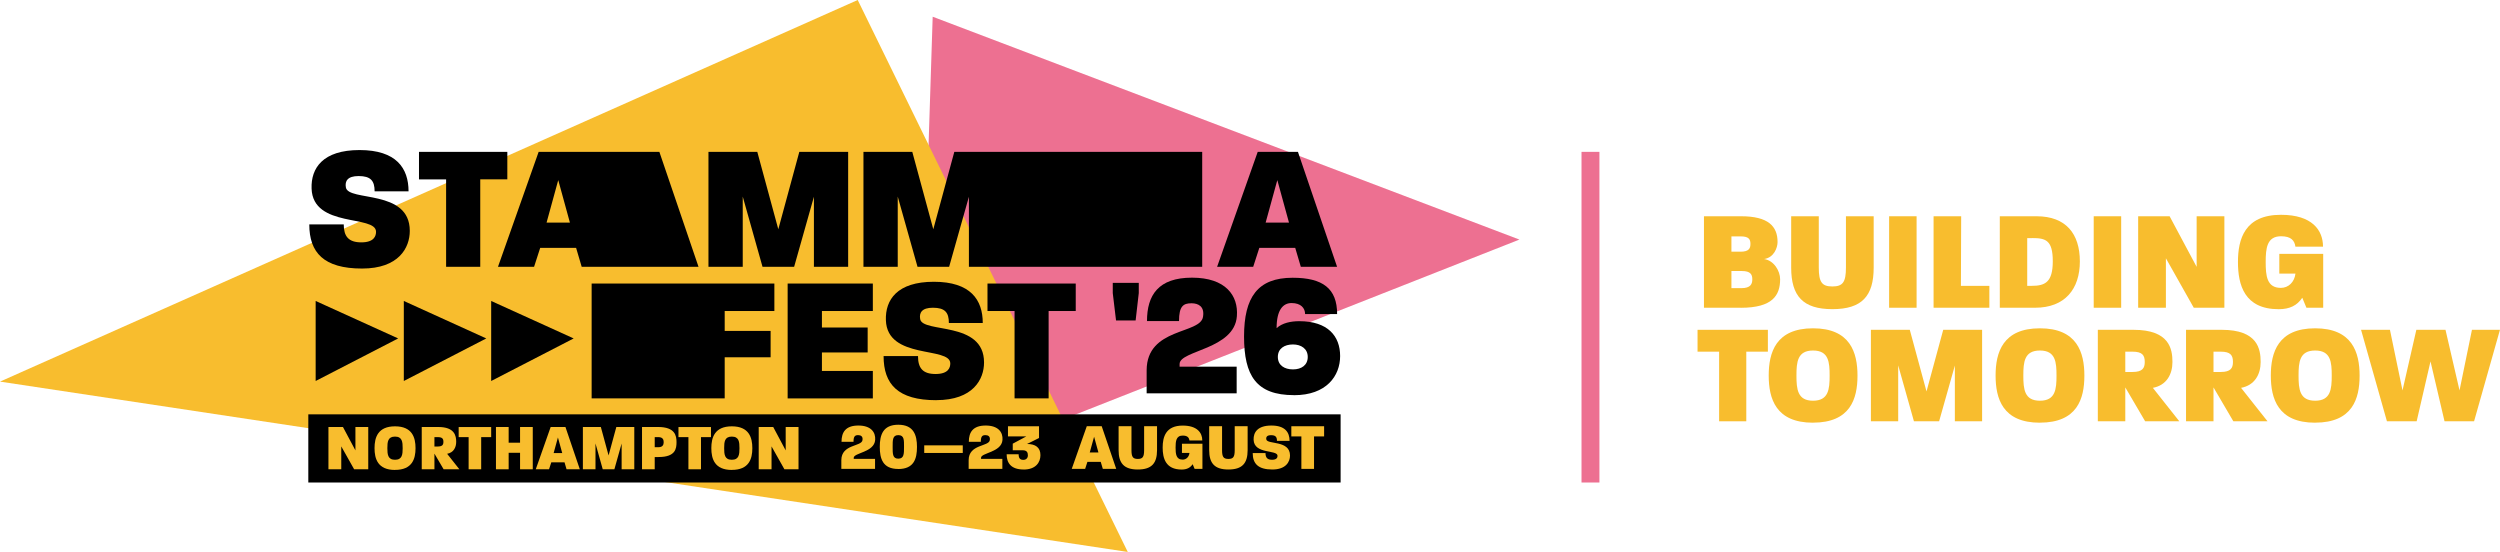
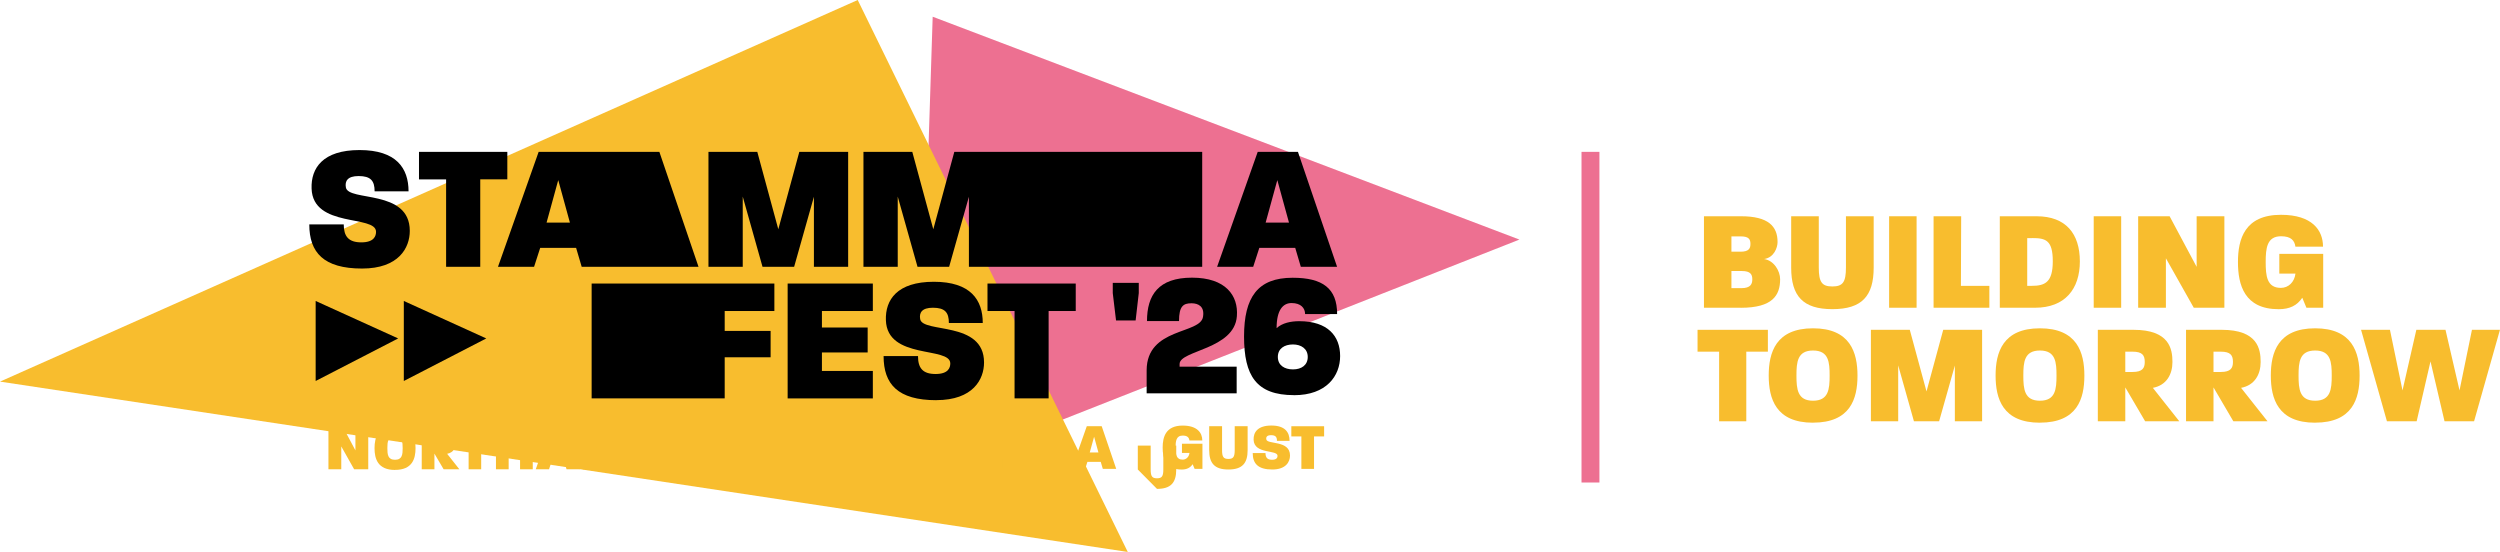
<svg xmlns="http://www.w3.org/2000/svg" id="Layer_2" data-name="Layer 2" viewBox="0 0 565.17 124.78">
  <defs>
    <style>
      .cls-1 {
        fill: #f8bd2e;
      }

      .cls-2 {
        fill: #ed7091;
      }
    </style>
  </defs>
  <g id="Layer_1-2" data-name="Layer 1">
    <g>
      <polygon class="cls-2" points="210.85 3.78 343.49 54.16 207.51 107.75 210.85 3.78" />
      <polygon class="cls-1" points="193.9 0 0 86.27 254.95 124.78 193.9 0" />
      <path d="M163.83,70.31v4.5h10.38v5.96h-10.38v9.29h-30.08v-25.96h41.31v6.21h-11.23Z" />
      <g>
        <path d="M266.66,82.89h12.91v6.03h-20.35v-5.23c.04-9.73,12.23-8.08,12.75-12.11.36-2.25-1.01-3.02-2.61-3.02-1.85,0-2.82.64-2.82,4.02h-7.24c0-5.87,2.57-9.81,10.18-9.81s10.5,4.06,10.14,8.69c-.52,7.56-12.95,7.72-12.95,10.82v.6Z" />
        <path d="M292.54,89.33c-8.57,0-11.3-4.42-11.3-13.27s3.06-13.27,10.98-13.27c6.8,0,10.06,2.41,10.06,8.21h-7.24c0-1.33-.93-2.49-3.06-2.49-1.89,0-3.38,1.49-3.38,5.67,1.29-1.17,3.22-1.57,5.11-1.57,6.48,0,9.25,3.38,9.25,7.88s-3.1,8.85-10.42,8.85ZM292.3,77.87c-1.93,0-3.42.93-3.42,2.82s1.49,2.82,3.42,2.82,3.34-.97,3.34-2.82-1.49-2.82-3.34-2.82Z" />
      </g>
      <g id="uuid-4300393f-9e3b-42e6-b299-980c199925bb" data-name="Layer 1-2">
        <path d="M211.67,90.47c-8.68,0-11.92-3.61-11.92-9.97h7.78c0,2.68,1.05,4.05,3.97,4.05s3.33-1.46,3.33-2.39c0-3.9-14.27-.77-14.56-9.77-.16-4.59,2.52-8.69,10.84-8.69s11.06,4.1,11.06,9.32h-7.66c0-2.39-.89-3.45-3.61-3.45-2.51,0-3.13,1.14-2.88,2.56.52,3.28,14.44.32,14.44,9.81,0,3.81-2.47,8.52-10.79,8.52h-.01Z" />
        <path d="M237.06,70.31v19.75h-7.7v-19.75h-6.12v-6.21h19.95v6.21h-6.13Z" />
      </g>
      <path d="M178.06,90.06v-25.96h19.26v6.21h-11.51v3.73h10.34v5.64h-10.34v4.18h11.51v6.21h-19.26Z" />
      <g>
        <g>
          <path class="cls-1" d="M393.55,69.57h-8.34v-20.68h8.4c6.14,0,8.24,2.26,8.24,5.82,0,1.29-.81,3.52-3.04,3.85,2.23.32,3.62,2.71,3.62,4.56,0,3.65-1.71,6.46-8.89,6.46ZM393.55,53.44h-2.13v3.46h2.07c1.91,0,2.23-.78,2.23-1.75s-.29-1.71-2.17-1.71ZM393.78,61.26h-2.36v3.88h2.26c2.04,0,2.46-.9,2.46-2s-.42-1.87-2.36-1.87Z" />
          <path class="cls-1" d="M414.24,69.89c-6.66,0-9.31-2.97-9.31-9.4v-11.6h6.24v11.6c0,3.3.71,4.27,3.07,4.27s3.07-.97,3.07-4.27v-11.6h6.27v11.6c0,6.43-2.65,9.4-9.34,9.4Z" />
          <path class="cls-1" d="M427.07,69.57v-20.68h6.21v20.68h-6.21Z" />
          <path class="cls-1" d="M437.12,69.57v-20.68h6.24l-.06,15.74h6.43v4.94h-12.6Z" />
          <path class="cls-1" d="M460.07,69.57h-7.98v-20.68h8.31c6.66,0,9.79,3.98,9.79,10.21s-3.36,10.47-10.12,10.47ZM459.42,53.83h-1.13v10.79h1c3.01,0,4.78-.78,4.78-5.56s-1.62-5.24-4.65-5.24Z" />
          <path class="cls-1" d="M473.32,69.57v-20.68h6.21v20.68h-6.21Z" />
          <path class="cls-1" d="M495.94,69.57l-6.3-11.18v11.18h-6.27v-20.68h7.11l6.11,11.44v-11.44h6.27v20.68h-6.92Z" />
          <path class="cls-1" d="M521.41,69.57l-.94-2.26c-1.16,1.75-2.84,2.59-5.33,2.59-7.76,0-9.21-5.49-9.21-10.67s1.52-10.67,9.73-10.67c7.05,0,9.5,3.49,9.5,7.21h-6.24c-.19-1.39-.97-2.36-3.26-2.36-3.2,0-3.46,2.75-3.46,5.82s.23,5.85,3.43,5.85c1.71,0,3.07-1.29,3.3-3.23h-3.65v-4.46h9.92v12.18h-3.78Z" />
          <path class="cls-1" d="M394.78,79.5v15.74h-6.14v-15.74h-4.88v-4.94h15.9v4.94h-4.88Z" />
          <path class="cls-1" d="M409.87,95.56c-8.44,0-10.02-5.46-10.02-10.67s1.62-10.67,10.02-10.67,10.05,5.46,10.05,10.7-1.62,10.63-10.05,10.63ZM409.87,79.24c-3.52,0-3.75,2.59-3.75,5.66s.23,5.69,3.75,5.69,3.75-2.62,3.75-5.66-.19-5.69-3.75-5.69Z" />
          <path class="cls-1" d="M441.93,95.24v-12.6l-3.56,12.6h-5.69l-3.56-12.64v12.64h-6.17v-20.68h8.79l3.78,13.93,3.78-13.93h8.79v20.68h-6.17Z" />
          <path class="cls-1" d="M461.16,95.56c-8.44,0-10.02-5.46-10.02-10.67s1.62-10.67,10.02-10.67,10.05,5.46,10.05,10.7-1.62,10.63-10.05,10.63ZM461.16,79.24c-3.52,0-3.75,2.59-3.75,5.66s.23,5.69,3.75,5.69,3.75-2.62,3.75-5.66-.19-5.69-3.75-5.69Z" />
          <path class="cls-1" d="M484.95,95.24l-4.49-7.66v7.66h-6.21v-20.68h8.08c8.08,0,8.79,4.3,8.79,7.27,0,2.78-1.33,5.27-4.43,5.85l5.98,7.56h-7.72ZM482.11,79.5h-1.65v4.59h1.65c2.23,0,2.75-.87,2.75-2.26,0-1.52-.55-2.33-2.75-2.33Z" />
          <path class="cls-1" d="M504.89,95.24l-4.49-7.66v7.66h-6.21v-20.68h8.08c8.08,0,8.79,4.3,8.79,7.27,0,2.78-1.33,5.27-4.43,5.85l5.98,7.56h-7.72ZM502.05,79.5h-1.65v4.59h1.65c2.23,0,2.75-.87,2.75-2.26,0-1.52-.55-2.33-2.75-2.33Z" />
          <path class="cls-1" d="M523.38,95.56c-8.44,0-10.02-5.46-10.02-10.67s1.62-10.67,10.02-10.67,10.05,5.46,10.05,10.7-1.62,10.63-10.05,10.63ZM523.38,79.24c-3.52,0-3.75,2.59-3.75,5.66s.23,5.69,3.75,5.69,3.75-2.62,3.75-5.66-.19-5.69-3.75-5.69Z" />
          <path class="cls-1" d="M559.32,95.24h-6.69l-3.17-13.54-3.13,13.54h-6.72l-5.85-20.68h6.53l2.84,13.7,3.13-13.7h6.59l3.17,13.7,2.81-13.7h6.33l-5.85,20.68Z" />
        </g>
        <rect class="cls-2" x="357.53" y="34.33" width="4.05" height="74.75" />
        <path d="M81.86,60.71c-8.69,0-11.94-3.61-11.94-9.98h7.79c0,2.68,1.06,4.06,3.97,4.06s3.33-1.46,3.33-2.39c0-3.9-14.29-.77-14.57-9.78-.16-4.6,2.52-8.7,10.84-8.7s11.08,4.1,11.08,9.33h-7.67c0-2.39-.89-3.45-3.62-3.45-2.51,0-3.13,1.14-2.88,2.56.52,3.28,14.45.32,14.45,9.83,0,3.82-2.48,8.52-10.8,8.52h.01Z" />
        <path d="M184,60.31v-15.83l-4.47,15.83h-7.15l-4.47-15.87v15.87h-7.75v-25.98h11.04l4.75,17.5,4.75-17.5h11.04v25.98h-7.75Z" />
        <g>
          <path d="M219.04,60.31v-15.83l-4.47,15.83h-7.15l-4.47-15.87v15.87h-7.75v-25.98h11.04l4.75,17.5,4.75-17.5h56.04v25.98h-52.74Z" />
          <path d="M294.07,60.31l-1.26-4.27h-8.12l-1.38,4.27h-8.16l9.18-25.98h9.09l8.85,25.98h-8.2ZM288.75,40.75l-2.63,9.58h5.28l-2.63-9.58h-.01Z" />
        </g>
        <path d="M108.57,40.55v19.76h-7.72v-19.76h-6.13v-6.22h19.97v6.21h-6.13Z" />
        <path d="M131.5,60.31l-1.26-4.27h-8.12l-1.38,4.27h-8.16l9.19-25.98h27.29l8.85,25.98h-26.41ZM126.19,40.75l-2.63,9.58h5.28l-2.63-9.58h-.01Z" />
-         <rect x="69.7" y="93.67" width="233.37" height="15.41" />
        <g>
          <path class="cls-1" d="M80.06,106.09l-2.91-5.17v5.17h-2.9v-9.56h3.28l2.82,5.29v-5.29h2.9v9.56h-3.2Z" />
          <path class="cls-1" d="M89.3,106.24c-3.9,0-4.63-2.52-4.63-4.93s.75-4.93,4.63-4.93,4.64,2.52,4.64,4.94-.75,4.91-4.64,4.91ZM89.3,98.7c-1.63,0-1.73,1.19-1.73,2.61s.1,2.63,1.73,2.63,1.73-1.21,1.73-2.61-.09-2.63-1.73-2.63Z" />
          <path class="cls-1" d="M100.29,106.09l-2.08-3.54v3.54h-2.87v-9.56h3.73c3.73,0,4.06,1.99,4.06,3.36,0,1.28-.61,2.43-2.05,2.7l2.76,3.49h-3.57ZM98.97,98.82h-.76v2.12h.76c1.03,0,1.27-.4,1.27-1.05,0-.7-.25-1.07-1.27-1.07Z" />
          <path class="cls-1" d="M108.78,98.82v7.27h-2.84v-7.27h-2.25v-2.28h7.35v2.28h-2.25Z" />
          <path class="cls-1" d="M117.57,106.09v-3.73h-2.58v3.73h-2.87v-9.56h2.87v3.55h2.58v-3.55h2.87v9.56h-2.87Z" />
          <path class="cls-1" d="M128.08,106.09l-.46-1.57h-2.99l-.51,1.57h-3l3.37-9.56h3.34l3.25,9.56h-3.02ZM126.13,98.9l-.97,3.52h1.94l-.97-3.52Z" />
          <path class="cls-1" d="M140.53,106.09v-5.82l-1.64,5.82h-2.63l-1.64-5.84v5.84h-2.85v-9.56h4.06l1.75,6.43,1.75-6.43h4.06v9.56h-2.85Z" />
          <path class="cls-1" d="M148.89,103.33h-.88v2.76h-2.87v-9.56h3.63c3.85,0,4.17,1.96,4.17,3.42s-.21,3.37-4.05,3.37ZM148.85,98.82h-.84v2.28h.84c.96,0,1.19-.55,1.19-1.15s-.25-1.13-1.19-1.13Z" />
          <path class="cls-1" d="M158.47,98.82v7.27h-2.84v-7.27h-2.25v-2.28h7.35v2.28h-2.25Z" />
          <path class="cls-1" d="M165.44,106.24c-3.9,0-4.63-2.52-4.63-4.93s.75-4.93,4.63-4.93,4.64,2.52,4.64,4.94-.75,4.91-4.64,4.91ZM165.44,98.7c-1.63,0-1.73,1.19-1.73,2.61s.1,2.63,1.73,2.63,1.73-1.21,1.73-2.61-.09-2.63-1.73-2.63Z" />
          <path class="cls-1" d="M177.33,106.09l-2.91-5.17v5.17h-2.9v-9.56h3.28l2.82,5.29v-5.29h2.9v9.56h-3.2Z" />
        </g>
        <g>
          <path class="cls-1" d="M192.98,103.73h4.84v2.26h-7.62v-1.96c.01-3.65,4.58-3.03,4.78-4.53.14-.84-.38-1.13-.98-1.13-.69,0-1.05.24-1.05,1.51h-2.71c0-2.2.96-3.68,3.81-3.68s3.93,1.52,3.8,3.25c-.2,2.83-4.85,2.89-4.85,4.05v.23Z" />
          <path class="cls-1" d="M208.94,102.4v-1.72h8.71v1.72h-8.71Z" />
          <path class="cls-1" d="M221.76,103.73h4.84v2.26h-7.62v-1.96c.01-3.65,4.58-3.03,4.78-4.53.14-.84-.38-1.13-.98-1.13-.69,0-1.05.24-1.05,1.51h-2.71c0-2.2.96-3.68,3.81-3.68s3.93,1.52,3.8,3.25c-.2,2.83-4.85,2.89-4.85,4.05v.23Z" />
          <path class="cls-1" d="M231.41,106.14c-2.86,0-3.84-1.49-3.84-3.45h2.71c0,.98.39,1.27,1.07,1.27.59,0,1.02-.38,1.02-1.01s-.2-1.16-1.19-1.16h-2.23v-1.49l3.06-1.64h-4.14v-2.3h7.02v2.65l-2.71,1.36c1.9,0,3.03.78,3.03,2.53,0,1.61-1.04,3.25-3.8,3.25Z" />
          <path class="cls-1" d="M249.31,105.99l-.47-1.58h-3.01l-.51,1.58h-3.03l3.4-9.64h3.37l3.28,9.64h-3.04ZM247.34,98.73l-.98,3.56h1.96l-.98-3.56Z" />
-           <path class="cls-1" d="M257.22,106.14c-3.1,0-4.34-1.39-4.34-4.38v-5.41h2.91v5.41c0,1.54.33,1.99,1.43,1.99s1.43-.45,1.43-1.99v-5.41h2.92v5.41c0,3-1.24,4.38-4.35,4.38Z" />
+           <path class="cls-1" d="M257.22,106.14v-5.41h2.91v5.41c0,1.54.33,1.99,1.43,1.99s1.43-.45,1.43-1.99v-5.41h2.92v5.41c0,3-1.24,4.38-4.35,4.38Z" />
          <path class="cls-1" d="M270.06,105.99l-.44-1.05c-.54.81-1.33,1.21-2.49,1.21-3.62,0-4.29-2.56-4.29-4.97s.71-4.97,4.53-4.97c3.28,0,4.43,1.63,4.43,3.36h-2.91c-.09-.65-.45-1.1-1.52-1.1-1.49,0-1.61,1.28-1.61,2.71s.11,2.73,1.6,2.73c.8,0,1.43-.6,1.54-1.51h-1.7v-2.08h4.63v5.68h-1.76Z" />
          <path class="cls-1" d="M277.7,106.14c-3.1,0-4.34-1.39-4.34-4.38v-5.41h2.91v5.41c0,1.54.33,1.99,1.43,1.99s1.43-.45,1.43-1.99v-5.41h2.92v5.41c0,3-1.24,4.38-4.35,4.38Z" />
          <path class="cls-1" d="M287.63,106.14c-3.22,0-4.43-1.34-4.43-3.71h2.89c0,.99.39,1.51,1.48,1.51s1.24-.54,1.24-.89c0-1.45-5.3-.29-5.41-3.63-.06-1.7.93-3.22,4.02-3.22s4.11,1.52,4.11,3.46h-2.85c0-.89-.33-1.28-1.34-1.28-.93,0-1.16.42-1.07.95.2,1.22,5.36.12,5.36,3.65,0,1.42-.92,3.16-4.01,3.16Z" />
          <path class="cls-1" d="M297.06,98.66v7.34h-2.86v-7.34h-2.27v-2.3h7.41v2.3h-2.27Z" />
          <path class="cls-1" d="M203.07,106.02c-3.53,0-4.18-2.36-4.18-5s.68-5,4.18-5,4.23,2.36,4.23,5.02-.68,4.99-4.23,4.99ZM203.07,98.37c-1.3,0-1.27,1.11-1.27,2.65s-.03,2.67,1.27,2.67,1.3-1.09,1.3-2.65.06-2.67-1.3-2.67Z" />
        </g>
        <polygon points="90.01 76.51 71.36 86.13 71.36 68.04 90.01 76.51" />
        <polygon points="109.93 76.51 91.29 86.13 91.29 68.04 109.93 76.51" />
-         <polygon points="129.69 76.51 111.04 86.13 111.04 68.04 129.69 76.51" />
        <path d="M257.44,66.26l-.71,6.18h-4.43l-.74-6.18v-2.32h5.88v2.32Z" />
      </g>
    </g>
  </g>
</svg>